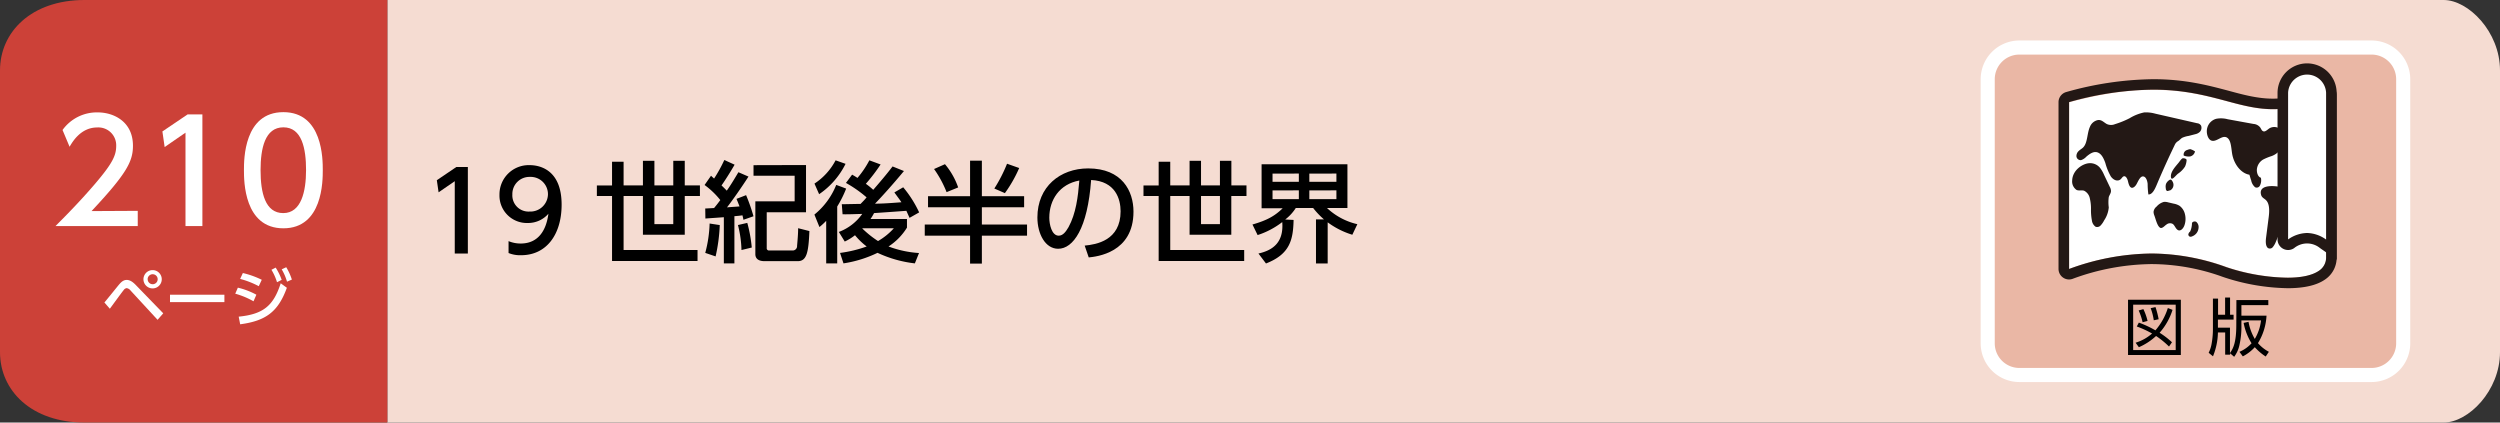
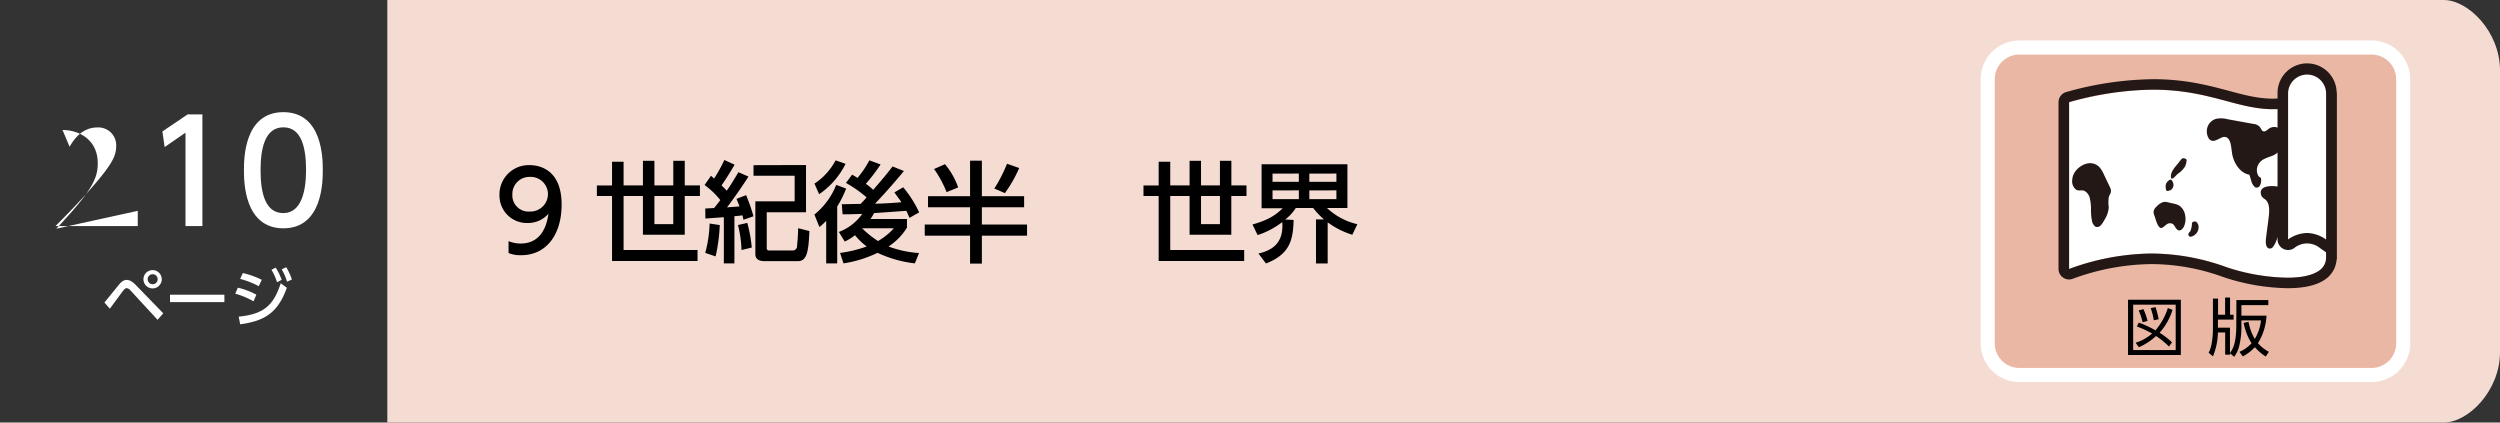
<svg xmlns="http://www.w3.org/2000/svg" viewBox="0 0 710 120">
  <rect x="0" y="0" width="710" height="120" fill="#333333" stroke="none" />
  <defs>
    <style>.cls-1{fill:#f5dcd2;}.cls-2{fill:#cc4138;}.cls-3{fill:#fff;}.cls-4{fill:#eab7a5;stroke:#fff;stroke-miterlimit:10;stroke-width:4px;}.cls-5{fill:#231815;}</style>
  </defs>
  <g id="レイヤー_2" data-name="レイヤー 2">
    <g id="ベース">
      <path class="cls-1" d="M110,0H694c7,0,16,9,16,20v80c0,11-9,20-16,20H110Z" />
-       <path class="cls-2" d="M110,120H24c-15,0-24-9-24-20V20C0,9,9,0,24,0h86Z" />
      <path class="cls-3" d="M29.65,85.91c.68-.79,3.58-4.41,4.19-5.13.85-1,1.46-1.28,2.16-1.28s1.52.34,2.6,1.48l7.76,8-1.61,1.85-7.68-8.33a1.7,1.7,0,0,0-1.1-.67,1.24,1.24,0,0,0-.85.56c-.66.81-3.37,4.55-3.92,5.29ZM45.94,79.3a2.6,2.6,0,1,1-2.59-2.59A2.6,2.6,0,0,1,45.94,79.3Zm-4,0a1.42,1.42,0,1,0,1.42-1.42A1.43,1.43,0,0,0,41.93,79.3Z" />
      <path class="cls-3" d="M63.73,83.7v2.1H48.28V83.7Z" />
      <path class="cls-3" d="M72,85.57a22.73,22.73,0,0,0-5.19-2.16l.74-1.71a20.59,20.59,0,0,1,5.26,2Zm-4.21,4.36c6.88-.69,9.86-3,11.93-9.48l1.75,1.28C79,88.54,75.5,91.13,68.21,92.1Zm5.7-8.65a24.51,24.51,0,0,0-5.29-2.07l.77-1.67a24.61,24.61,0,0,1,5.37,1.92ZM78.29,76A16.27,16.27,0,0,1,80,79.48l-1.33.67a15.25,15.25,0,0,0-1.58-3.53Zm3-.11a16,16,0,0,1,1.6,3.51L81.51,80A14.64,14.64,0,0,0,80,76.49Z" />
-       <path class="cls-3" d="M39.12,59.88V64.2H15.76c3.48-3.48,7.16-7.24,11.24-12,4.84-5.68,6-8,6-10.72a5.07,5.07,0,0,0-5.4-5.28c-4.72,0-7.08,4.2-7.84,5.48l-2-4.76a12,12,0,0,1,10-5c4.52,0,10,2.6,10,9.47,0,4.52-1.88,8-11.76,18.56Z" />
+       <path class="cls-3" d="M39.12,59.88V64.2H15.76c3.48-3.48,7.16-7.24,11.24-12,4.84-5.68,6-8,6-10.72a5.07,5.07,0,0,0-5.4-5.28c-4.72,0-7.08,4.2-7.84,5.48l-2-4.76c4.52,0,10,2.6,10,9.47,0,4.52-1.88,8-11.76,18.56Z" />
      <path class="cls-3" d="M53.28,32.49h4.2V64.2h-4.8V37.68l-5.92,4.08-.64-4.43Z" />
      <path class="cls-3" d="M69.28,48.32c0-3.08,0-16.47,11.2-16.47S91.67,45.28,91.67,48.32s0,16.52-11.19,16.52S69.28,51.4,69.28,48.32Zm17.64,0c0-6.12-1.17-12.16-6.44-12.16S74,42.24,74,48.32c0,6.44,1.32,12.2,6.44,12.2S86.92,54.36,86.92,48.32Z" />
-       <path d="M129.61,47.42h3.26V72h-3.72V51.46l-4.59,3.16-.5-3.44Z" />
      <path d="M144.43,68.48a8.8,8.8,0,0,0,3.44.68c5,0,7.26-3.72,7.88-8.46a7.63,7.63,0,0,1-5.9,2.63,7.78,7.78,0,0,1-8-8,8.31,8.31,0,0,1,8.59-8.43c2.7,0,9.06,1.18,9.06,11.22,0,8.44-4.28,14.36-11.51,14.36a8.67,8.67,0,0,1-3.56-.62Zm5.95-8.4a5,5,0,0,0,5.24-4.84,4.91,4.91,0,0,0-5.11-5,4.85,4.85,0,0,0-5,5A4.59,4.59,0,0,0,150.38,60.08Z" />
      <path d="M194.47,45.66v7h4.31v3h-4.31v11H182.59v-11H177.1V71h21v3.13H173.82V55.67h-4.31v-3h4.31V45.94h3.28v6.72h5.49v-7h3.26v7h5.36v-7Zm-8.62,10v8h5.36v-8Z" />
      <path d="M200.29,59.21c.31,0,2.08-.1,2.51-.13.9-1.08,1.37-1.73,1.77-2.26a23.13,23.13,0,0,0-4.47-4.28l1.83-2.63c.28.27.59.55.87.8a40.91,40.91,0,0,0,2.91-5.27l2.92,1.33c-1.24,2.17-3,4.9-3.72,5.89.84.81,1.18,1.15,1.49,1.49,1-1.39,1.83-2.76,3.31-5.24l2.86,1.24c-1.71,2.67-4.59,6.82-6.11,8.75.5-.07,3-.22,3.57-.28-.44-1.12-.59-1.49-.87-2.14l2.73-1.06a50.51,50.51,0,0,1,2.1,6l-2.85,1c-.18-.93-.25-1.05-.28-1.27-.4.06-.83.13-2.29.25V74.8h-3V61.69l-5.24.37Zm4.12,4.71a47.49,47.49,0,0,1-1.18,8.9l-2.94-1a35.76,35.76,0,0,0,1.24-8.34Zm7.82-.62a39.52,39.52,0,0,1,1.27,7l-2.92.71a31.43,31.43,0,0,0-1-7.1Zm16.68-16.43V60.29H217.75V70.43a.63.63,0,0,0,.68.71h6.66a1.24,1.24,0,0,0,1.28-1.33c.24-2.63.3-3.94.3-5l3.2.81c-.25,6.14-.78,8.55-3.32,8.55h-9.33c-.59,0-2.7,0-2.7-2v-15h11.16V49.91H214v-3Z" />
      <path d="M240.31,53.56a31.41,31.41,0,0,1-2.54,5.09V74.8h-3.13V62.71a18.57,18.57,0,0,1-1.92,1.77l-1.43-3.54a20.73,20.73,0,0,0,6.2-8.43Zm-9-1.42a17.78,17.78,0,0,0,6-6.61l2.83,1a22.5,22.5,0,0,1-7.51,8.62Zm7.26,19.69A36,36,0,0,0,246.14,70a18.89,18.89,0,0,1-3.32-3.2,14.62,14.62,0,0,1-2.91,1.8l-1.68-2.73a14.22,14.22,0,0,0,6.64-5.11c-1.12,0-4.06.15-5.58.09L239.07,58c.75,0,4.47-.09,5.33-.09.87-.9,1-1,1.71-1.86a35.31,35.31,0,0,0-5.86-4.1L242,49.6c.59.34,1,.58,1.52.93a26.73,26.73,0,0,0,3.38-5l3.19,1.18a51.69,51.69,0,0,1-4.19,5.49A20.5,20.5,0,0,1,248,53.91c1.89-2.18,3.75-4.35,5.49-6.64l3.23,1.3c-3.07,3.72-6.52,7.54-8.22,9.27,1.43,0,3.19-.06,7.5-.4-.37-.59-.65-.93-2-2.79l2.51-1.46a32.17,32.17,0,0,1,4.53,7.13l-2.73,1.55c-.25-.55-.5-1.11-.9-2-1.09.09-8.65.62-9.18.65a14,14,0,0,1-1,1.67h10.35v2.45A17,17,0,0,1,252.34,70,30,30,0,0,0,261,71.86l-1.18,2.94a33.93,33.93,0,0,1-10.6-3,33.86,33.86,0,0,1-9.67,3Zm6.38-7-.06.06a28.5,28.5,0,0,0,4.47,3.57,18.45,18.45,0,0,0,4.49-3.63Z" />
      <path d="M275.5,45.63h3.35v10.1h12v3.14h-12v4.9h12.83v3.16H278.85v7.94H275.5V66.93H262.63V63.77H275.5v-4.9H263.56V55.73H275.5Zm-7.13,1a20.87,20.87,0,0,1,3.75,6.6l-3.29,1.34A30.55,30.55,0,0,0,265.27,48Zm21.08,1.09a37.62,37.62,0,0,1-4.06,7.13l-3-1.31A42,42,0,0,0,286,46.5Z" />
-       <path d="M308.05,69.75c3.28-.31,10.2-1.43,10.2-9.74,0-3.44-1.43-8.55-8.37-8.89-1,13.79-5.09,19.53-9.37,19.53-3.59,0-5.89-4.13-5.89-8.9,0-8.71,6.45-13.92,14.42-13.92,9.64,0,12.87,6.45,12.87,12.28,0,11.72-10.51,12.77-12.71,13ZM298,61.84c0,1.8.65,5.09,2.67,5.09,1.18,0,2-1.06,2.79-2.42,2.11-3.85,2.7-8.59,3.07-13.24C300.92,52.29,298,56.73,298,61.84Z" />
      <path d="M349.71,45.66v7H354v3h-4.31v11H337.84v-11h-5.49V71h21v3.13H329.06V55.67h-4.31v-3h4.31V45.94h3.29v6.72h5.49v-7h3.25v7h5.37v-7Zm-8.62,10v8h5.37v-8Z" />
      <path d="M357.4,72c4-.9,7.22-3.07,6.76-8.93a23,23,0,0,1-7,3.69l-1.46-3c4.22-1.21,6.36-2.45,8.59-4.62h-6V46.65h24.38V59.08h-5.8a18.7,18.7,0,0,0,8.62,4.59l-1.43,3a23,23,0,0,1-7-3.53V74.83h-3.32V62.31h2.27a22.58,22.58,0,0,1-3.07-3.23H368a12.77,12.77,0,0,1-3,3.26l2.38.12c-.12,5.71-1.08,9.74-7.84,12.37Zm4-22.69v2.32h7.47V49.29Zm0,4.77v2.48h7.47V54.06Zm10.45-4.77v2.32h7.69V49.29Zm0,4.77v2.48h7.69V54.06Z" />
      <path class="cls-4" d="M673.51,106.5h-100a9,9,0,0,1-9-9v-75a9,9,0,0,1,9-9h100a9,9,0,0,1,9,9v75a9,9,0,0,1-9,9" />
      <path class="cls-3" d="M611.08,72a63.06,63.06,0,0,1,21.21,3.81c7.8,2.75,21.3,4.65,26.34,1.09a4.46,4.46,0,0,0,2-3.87V27c-12,6.08-19.29,4.13-28.45,1.69-9.72-2.58-21.79-5.8-44.54.36V76.37A69.3,69.3,0,0,1,611.08,72Z" />
      <path class="cls-5" d="M638.83,49.62c-2.34-.38-4.4-2.92-4.91-6-.27-1.68-.3-3.83-1.45-4.54-1.41-.86-3,1.43-4.5.82-1-.43-1.5-2.28-1.09-3.65a3.63,3.63,0,0,1,2.52-2.51,7.3,7.3,0,0,1,3.25.12L640,35.2a2.65,2.65,0,0,1,1.9,1c.24.35.39.81.7,1,.56.41,1.21-.24,1.77-.66a2.68,2.68,0,0,1,4.16,1.78,5.15,5.15,0,0,1-.71,3.91,5.55,5.55,0,0,1-2.66,2.09,15.57,15.57,0,0,0-2.45,1A3.65,3.65,0,0,0,641,47.76c-.22,1.12.25,2.51,1.09,2.71a3.27,3.27,0,0,1-.31,2.3,1,1,0,0,1-1.35.39,3.35,3.35,0,0,1-1.09-1.92C639.15,50.74,639,50.12,638.83,49.62Z" />
      <path class="cls-5" d="M642.17,55.4c.23.79,1,1,1.46,1.54,1,1.09.89,3.19.66,4.91l-.72,5.59c-.14,1.08-.18,2.45.53,3a1.06,1.06,0,0,0,1.39-.28,5.56,5.56,0,0,0,.9-1.61l3.39-8a8.36,8.36,0,0,0,.9-3.79,4.19,4.19,0,0,0-2.24-3.39C647.51,52.88,641.11,51.87,642.17,55.4Z" />
-       <path class="cls-5" d="M623.38,43a4.7,4.7,0,0,0-1.33-.64,2.81,2.81,0,0,0-.87.23,1.35,1.35,0,0,0-1,1.59,3.61,3.61,0,0,0,1.82.25A1.82,1.82,0,0,0,623.38,43Z" />
      <path class="cls-5" d="M616.54,50.21c.12,1.45,1.35-.41,2.06-.92a6.86,6.86,0,0,0,1.95-2,5.11,5.11,0,0,0,.44-1.74c.1-.56-1-.67-1.15-.58-.38.18-.85.93-1.16,1.3C617.82,47.32,616.43,48.76,616.54,50.21Z" />
-       <path class="cls-5" d="M623.5,38.1a2.55,2.55,0,0,0,1.29-.69,1.69,1.69,0,0,0,.33-1.69A1.4,1.4,0,0,0,624,35l-11.9-2.72a9.72,9.72,0,0,0-3.16-.35,13,13,0,0,0-4.14,1.65,25.4,25.4,0,0,1-4.15,1.68,2.83,2.83,0,0,1-2.38-.07c-.87-.51-1.44-1.23-2.47-1.09A3.09,3.09,0,0,0,593.55,36c-.85,1.82-.64,4.52-1.9,5.84-.38.4-.85.61-1.25,1a1.94,1.94,0,0,0-.69,1.6A1.2,1.2,0,0,0,591,45.48a3.46,3.46,0,0,0,1.53-1c1-.84,2.11-1.6,3.22-1.18s1.71,1.71,2.17,3a16.36,16.36,0,0,0,1.55,3.8c.73,1.06,2,1.6,2.88.73.26-.27.48-.67.81-.76.55-.16,1,.63,1.17,1.34s.37,1.56.89,1.85,1.21-.31,1.58-1c.49-.91,1-2.17,1.8-2.16s1.23,1.11,1.33,2.12a22.93,22.93,0,0,0,.21,3c1.05.08,1.78-1.34,2.3-2.58,1.1-2.62,2.25-5.21,3.43-7.77.59-1.28,1.2-2.54,1.8-3.81a2.29,2.29,0,0,1,.94-1c.39-.25.72-.65,1.09-.9a6.84,6.84,0,0,1,1.87-.56Z" />
      <path class="cls-5" d="M611.85,61.24a3,3,0,0,1-.24-1.07,2.21,2.21,0,0,1,.87-1.51,4.16,4.16,0,0,1,2.1-1.33,3.7,3.7,0,0,1,1.19.14l1.53.36a4.8,4.8,0,0,1,1.69.62,4.06,4.06,0,0,1,1.54,2.4,5.51,5.51,0,0,1-.16,3.17c-.33.9-1.08,1.68-1.78,1.35s-.92-1.31-1.5-1.75a1.56,1.56,0,0,0-1.78.13c-.48.29-1,1-1.61,1C612.75,64.61,612.21,62.18,611.85,61.24Z" />
      <path class="cls-5" d="M622,65.75a1.31,1.31,0,0,0-.51.79.68.68,0,0,0,.4.66.93.93,0,0,0,.67-.07,2.9,2.9,0,0,0,1.23-.88,2.82,2.82,0,0,0,.61-1.66,1.9,1.9,0,0,0-.65-1.57c-.41-.28-1.21-.05-1.23.4A5.82,5.82,0,0,1,622,65.75Z" />
      <path class="cls-5" d="M593.32,46.35a3.64,3.64,0,0,1,3.12,1.36,9.31,9.31,0,0,1,1.14,2l1.62,3.4a2.51,2.51,0,0,1,.32,1.12c0,.65-.44,1.14-.63,1.74a11.06,11.06,0,0,0,0,2.93,7.73,7.73,0,0,1-1.31,3.68,6,6,0,0,1-1,1.45,1.33,1.33,0,0,1-1.42.37,2.55,2.55,0,0,1-1.06-1.78,15.8,15.8,0,0,1-.26-3.16,12.47,12.47,0,0,0-.33-3.13,3.1,3.1,0,0,0-1.61-2.16c-.7-.24-1.47.08-2.16-.23a2.91,2.91,0,0,1-1.24-2.69C588.6,48.31,591.45,46.48,593.32,46.35Z" />
      <path class="cls-5" d="M615.16,52.2a2.52,2.52,0,0,0-.07,1.29.87.87,0,0,0,.27.69.48.48,0,0,0,.49,0,4.23,4.23,0,0,1,.51-.13,1.77,1.77,0,0,0,.73-2.32c-.19-.39-.43-.83-.82-.7A2.52,2.52,0,0,0,615.16,52.2Z" />
      <path d="M619.36,85.13v15.69h-15V85.13Zm-1.46,1.39H605.82V99.41H617.9ZM617,88a18,18,0,0,1-3.67,6.5,23.66,23.66,0,0,1,3.51,2.7L616,98.42a24.48,24.48,0,0,0-3.68-3,17.17,17.17,0,0,1-4.88,3.19l-.93-1.28a12.76,12.76,0,0,0,4.68-2.61,28.39,28.39,0,0,0-4.34-2l.58-1.1a28.42,28.42,0,0,1,4.71,2.2,18,18,0,0,0,3.53-6.34Zm-8.5,3.52a16.91,16.91,0,0,0-1.12-3.35l1.34-.38a16.52,16.52,0,0,1,1.19,3.36Zm3.17-.56a16.12,16.12,0,0,0-.88-3.44l1.37-.31a24.79,24.79,0,0,1,.9,3.46Z" />
      <path d="M635.14,85.22h9.06v1.43h-7.64v3h7.13a16.41,16.41,0,0,1-2.43,7.8,10.78,10.78,0,0,0,3.1,2.46l-.9,1.34a15.23,15.23,0,0,1-3.1-2.65,12,12,0,0,1-3.4,2.61L636,99.92a9.87,9.87,0,0,0,3.44-2.43,16.87,16.87,0,0,1-2.25-5.79l1.39-.3a14.7,14.7,0,0,0,1.78,4.86A13.06,13.06,0,0,0,642.13,91h-5.57v1.34A23.34,23.34,0,0,1,636,98a8.41,8.41,0,0,1-1.5,3.33l-1.15-1v.39h-1.4V94.42h-2.06a18.83,18.83,0,0,1-1.4,6.77l-1.23-1a9,9,0,0,0,.87-2.76,23.41,23.41,0,0,0,.34-4.14V84.81h1.46v4.57h2V84.5h1.41v4.88h1v1.39h-4.45v2.29h3.42v7.2c.9-1.24,1.8-2.94,1.8-8Z" />
      <path class="cls-5" d="M662.18,24.42a3.05,3.05,0,0,0-1.57-.44,3.09,3.09,0,0,0-1.36.32c-5,2.54-9.35,3.72-13.72,3.72-4.15,0-8.06-1-12.59-2.24-5.79-1.54-12.35-3.29-21.47-3.29a94.1,94.1,0,0,0-24.63,3.64,3,3,0,0,0-2.22,2.9V76.37a3,3,0,0,0,3,3,3,3,0,0,0,1-.18A66.44,66.44,0,0,1,611.08,75a60.05,60.05,0,0,1,20.21,3.64,60.37,60.37,0,0,0,18.41,3.21c4.73,0,8.32-.84,10.66-2.5A7.45,7.45,0,0,0,663.61,73V27A3,3,0,0,0,662.18,24.42ZM660.61,73a4.46,4.46,0,0,1-2,3.87c-2,1.39-5.22,2-8.93,2a57.48,57.48,0,0,1-17.41-3A63.06,63.06,0,0,0,611.08,72a69.3,69.3,0,0,0-23.46,4.39V29a90.68,90.68,0,0,1,23.85-3.54c8.73,0,15.1,1.7,20.69,3.18C636.81,29.91,641,31,645.53,31s9.18-1,15.08-4Z" />
      <path class="cls-5" d="M655.21,18a8.4,8.4,0,0,0-8.39,8.39V68a3,3,0,0,0,4.72,2.46,5.78,5.78,0,0,1,7.35,0l4.72,3.3V26.35A8.4,8.4,0,0,0,655.21,18Z" />
      <path class="cls-3" d="M655.21,66.17a9.63,9.63,0,0,1,5.4,1.86V26.35a5.4,5.4,0,0,0-10.79,0V68A9.6,9.6,0,0,1,655.21,66.17Z" />
    </g>
  </g>
</svg>